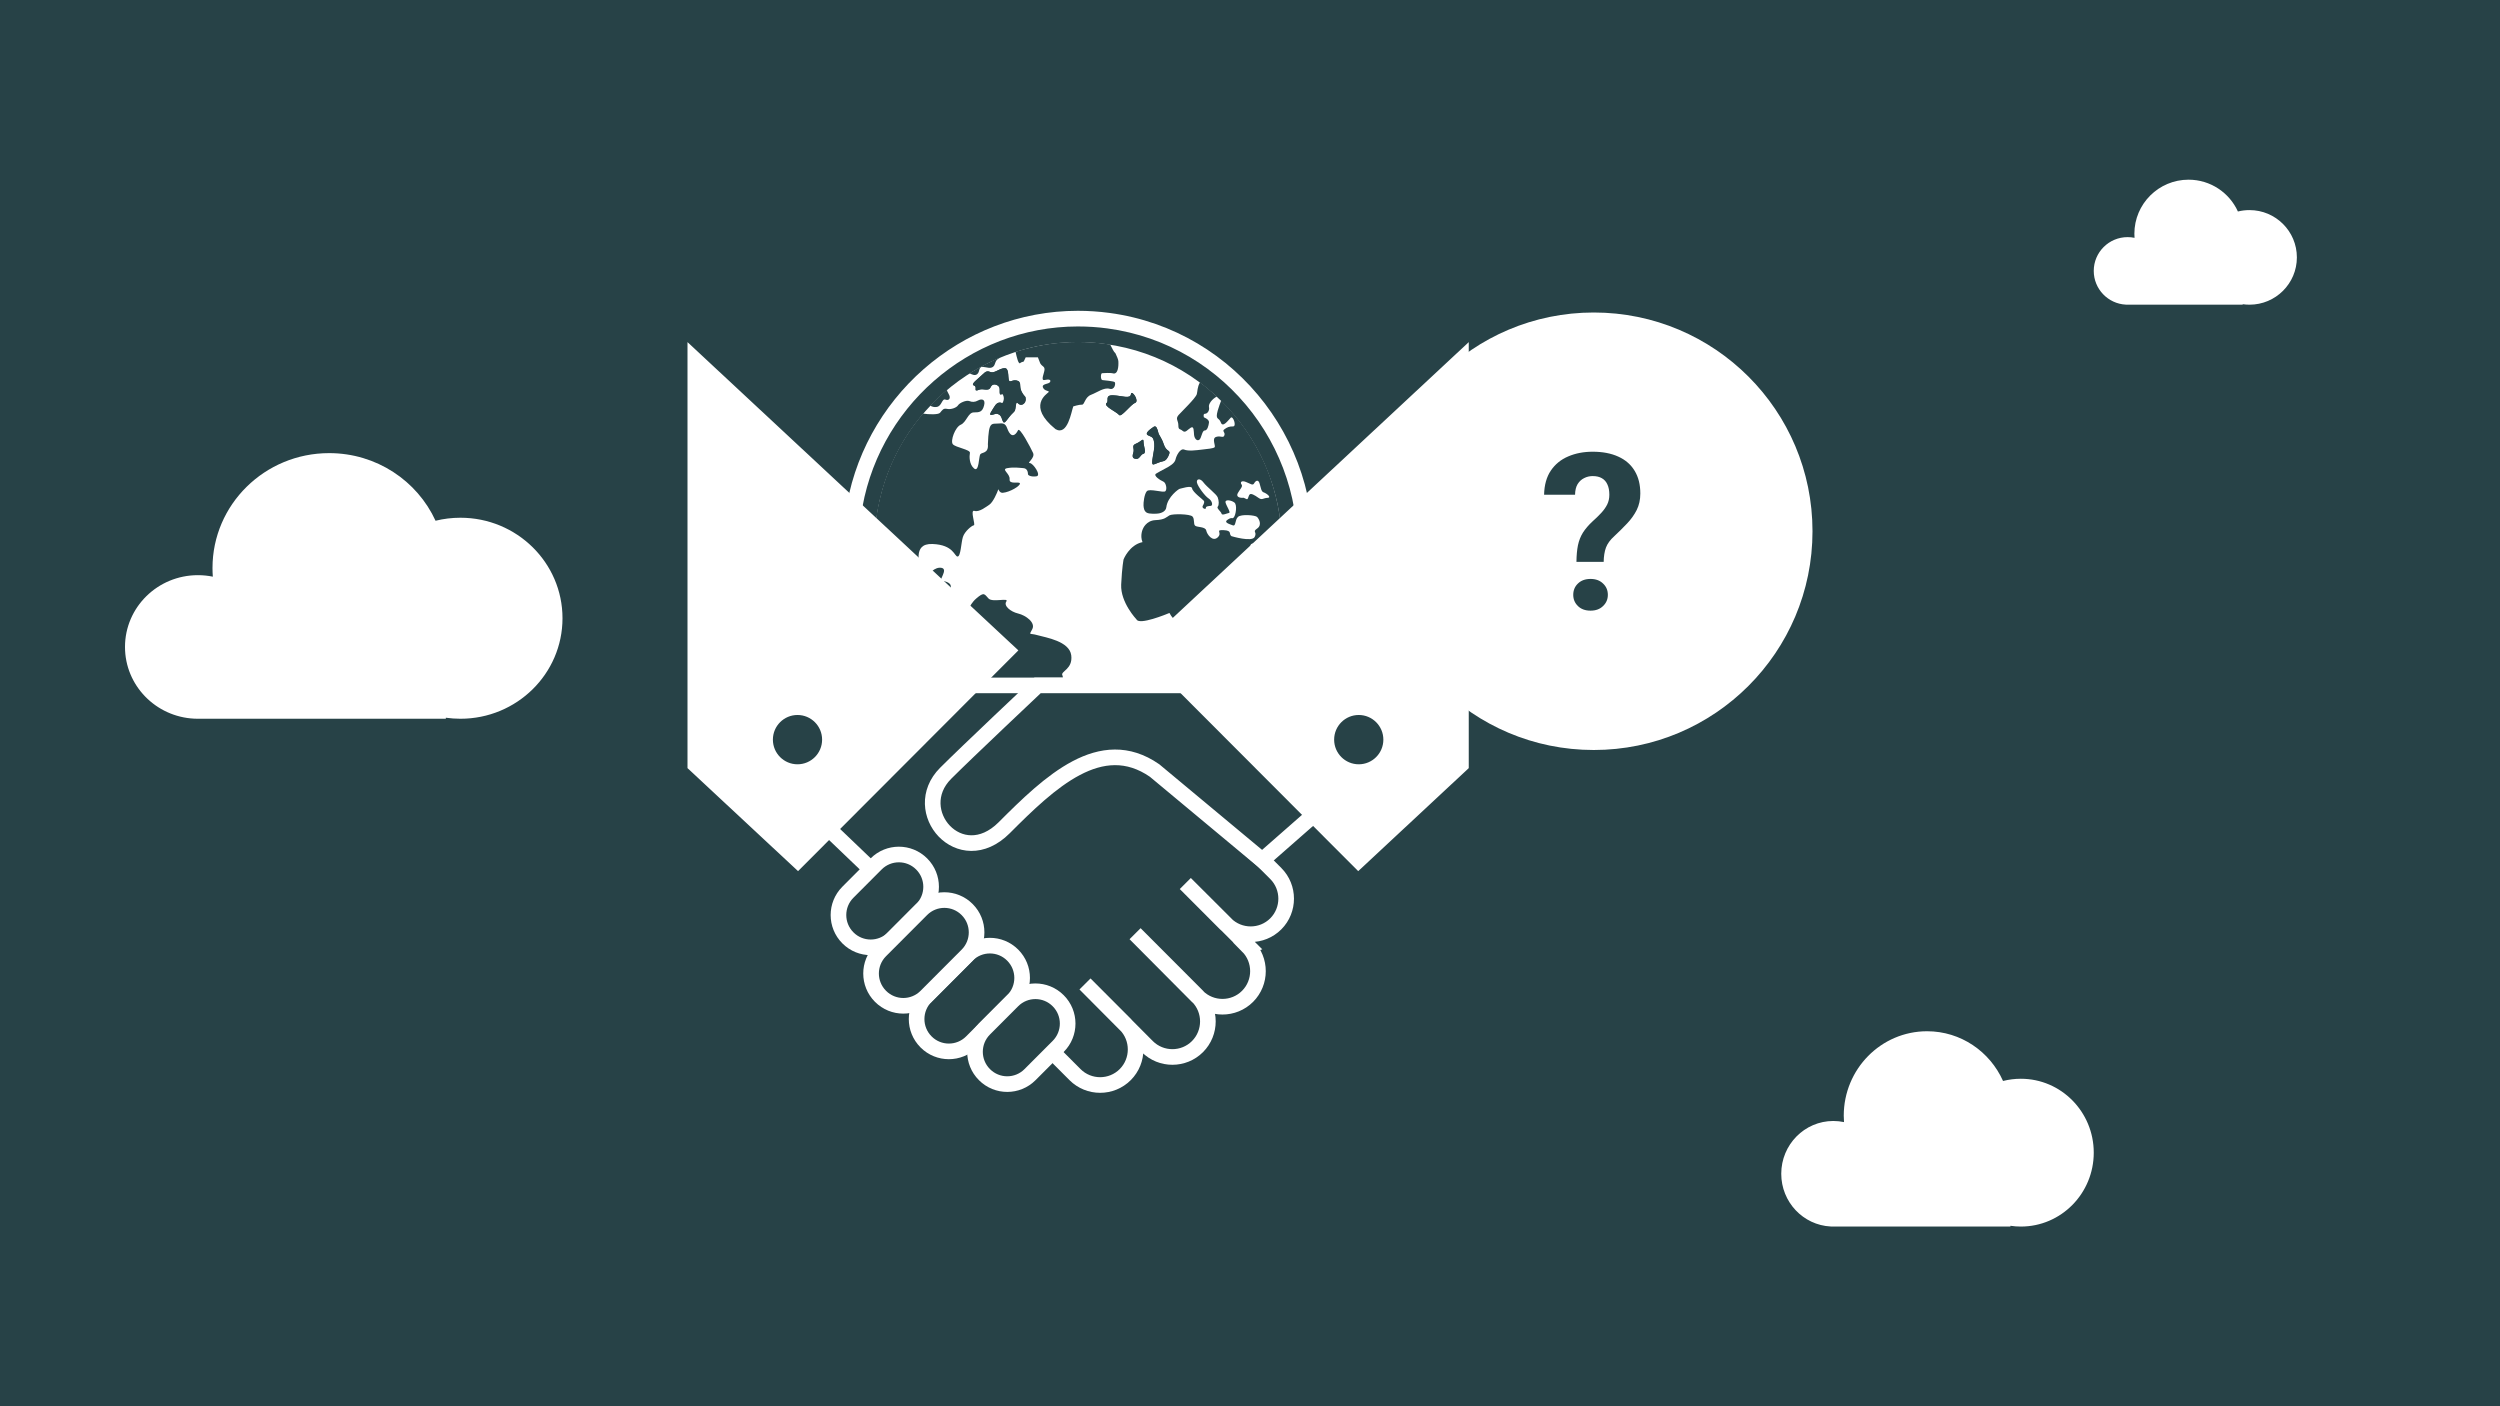
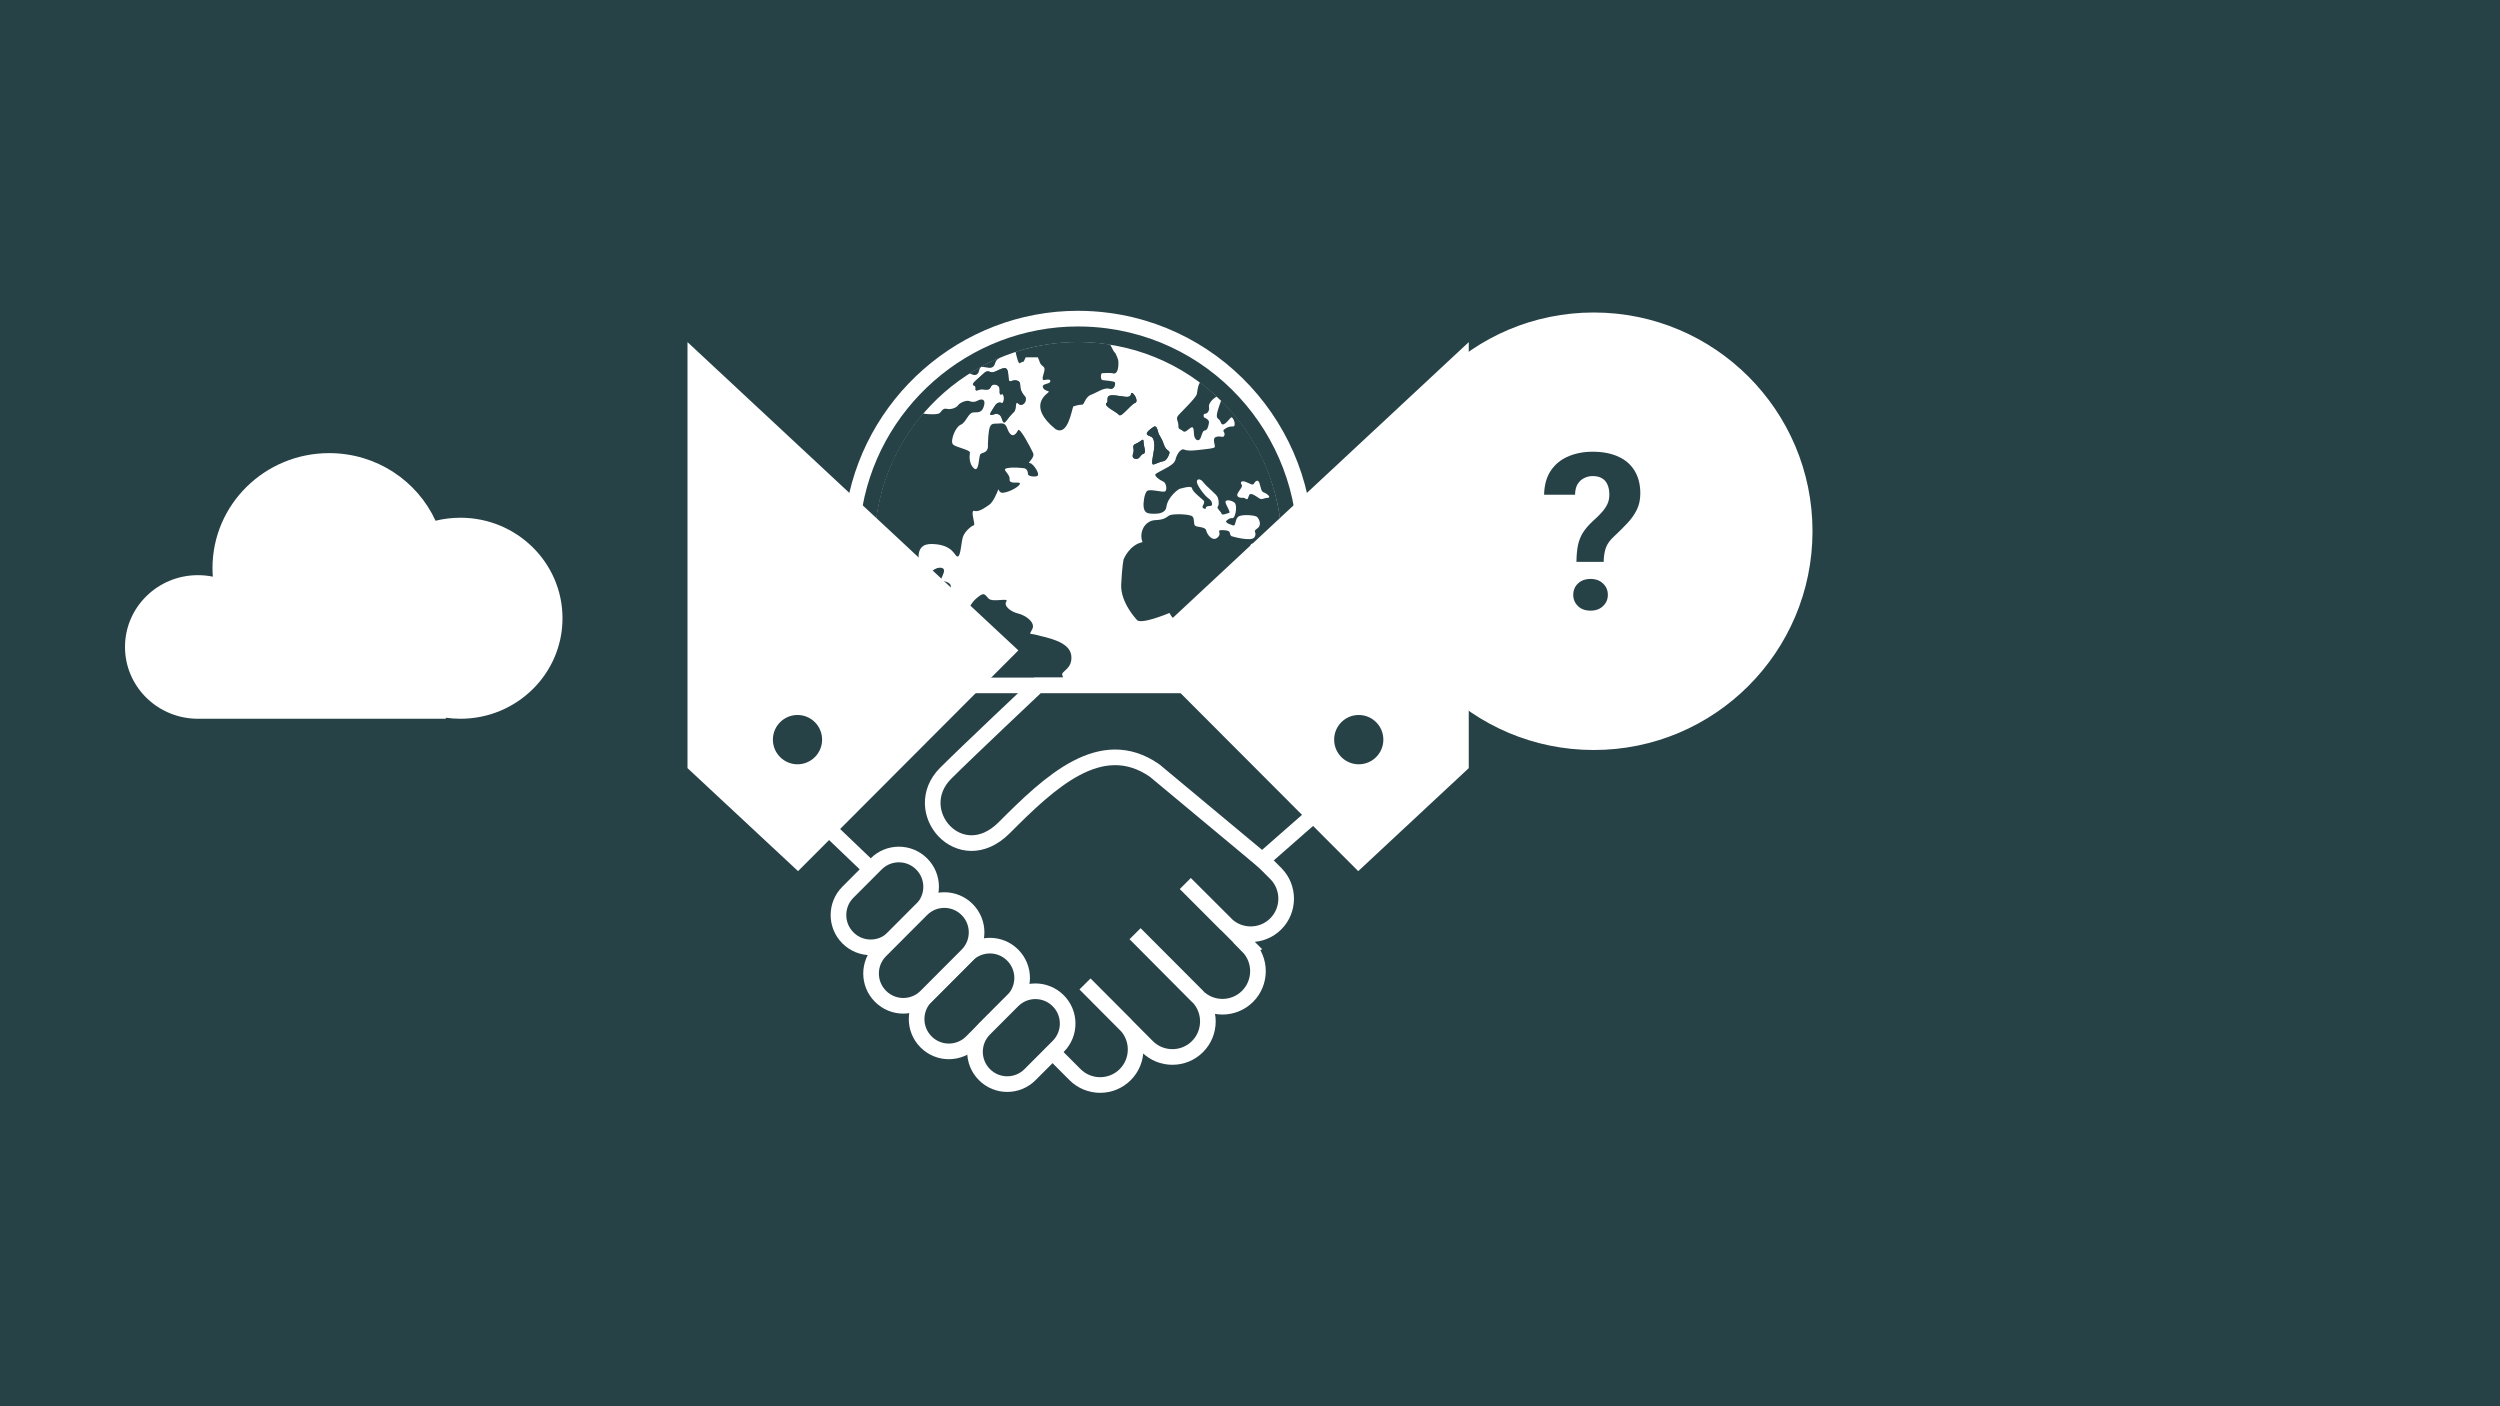
<svg xmlns="http://www.w3.org/2000/svg" width="320" height="180" viewBox="0 0 320 180" fill="none">
  <rect width="320" height="180" fill="#274247" />
  <path d="M138.03 98.04C136.78 98.04 135.51 97.949 134.25 97.789C118.91 95.725 108.11 81.537 110.18 66.166C112.05 52.268 123.99 41.787 137.97 41.787C139.22 41.787 140.49 41.877 141.75 42.038C157.09 44.112 167.89 58.29 165.82 73.661C163.95 87.559 152.01 98.04 138.04 98.04H138.03Z" fill="white" />
  <path d="M137.97 43.791C139.13 43.791 140.3 43.871 141.48 44.032C155.75 45.956 165.76 59.102 163.84 73.4C162.08 86.517 150.89 96.036 138.04 96.036C136.88 96.036 135.71 95.956 134.53 95.795C120.26 93.871 110.25 80.725 112.17 66.427C113.93 53.31 125.12 43.791 137.97 43.791ZM137.97 39.783C123 39.783 110.2 51.006 108.2 65.895C105.99 82.358 117.56 97.559 133.99 99.773C135.33 99.954 136.69 100.044 138.03 100.044C153 100.044 165.8 88.821 167.8 73.931C170.01 57.469 158.44 42.268 142.01 40.054C140.67 39.873 139.31 39.783 137.97 39.783Z" fill="white" />
  <path d="M138.029 97.038C136.819 97.038 135.589 96.958 134.389 96.787C127.219 95.825 120.859 92.118 116.479 86.356C112.099 80.595 110.209 73.471 111.179 66.286C112.979 52.889 124.499 42.779 137.969 42.779C139.179 42.779 140.399 42.859 141.609 43.03C156.399 45.024 166.819 58.701 164.819 73.531C163.019 86.928 151.499 97.038 138.029 97.038Z" fill="white" />
  <path d="M137.97 43.791C139.13 43.791 140.3 43.871 141.48 44.032C155.75 45.955 165.76 59.102 163.84 73.4C162.08 86.517 150.89 96.036 138.04 96.036C136.88 96.036 135.71 95.955 134.53 95.795C120.26 93.871 110.25 80.725 112.17 66.426C113.93 53.31 125.12 43.791 137.97 43.791ZM137.97 41.787C124 41.787 112.05 52.268 110.19 66.166C108.13 81.537 118.92 95.725 134.26 97.789C135.51 97.96 136.78 98.04 138.04 98.04C152.01 98.04 163.96 87.559 165.82 73.661C167.88 58.29 157.09 44.102 141.75 42.038C140.5 41.867 139.23 41.787 137.97 41.787Z" fill="#274247" />
  <path d="M162.351 60.465C162.421 60.655 162.491 60.836 162.561 61.026C162.491 60.836 162.421 60.645 162.351 60.465Z" fill="#274247" />
  <path d="M164.101 70.506C164.101 70.796 164.081 71.077 164.061 71.368C164.081 71.077 164.091 70.786 164.101 70.506Z" fill="#274247" />
  <path d="M164.1 70.184C164.14 67.198 163.66 64.253 162.71 61.457C163.63 64.213 164.12 67.148 164.1 70.184Z" fill="#274247" />
  <path d="M147.65 54.642C148 54.382 148.15 54.953 148.25 55.364C148.35 55.775 148.65 55.975 148.96 56.897C149.26 57.819 149.82 57.608 149.66 58.069C149.51 58.53 149.25 58.981 148.85 59.041C148.42 59.111 147.85 59.422 147.64 59.452C147.17 59.522 147.84 57.688 147.74 56.787C147.64 55.865 147.44 55.965 146.93 55.715C146.43 55.454 147.28 54.893 147.64 54.642H147.65ZM130.33 51.636C129.93 51.196 130.13 52.388 129.83 52.688C129.53 52.999 129.43 53.049 128.85 53.821C128.28 54.592 128.42 53.41 127.96 53.109C127.51 52.809 127.35 53.059 126.93 53.109C126.5 53.159 127 52.548 127.26 52.107C127.51 51.666 127.81 51.416 128.22 51.576C128.62 51.727 128.62 50.244 128.22 50.464C127.82 50.675 128.07 49.893 127.92 49.562C127.77 49.242 127.06 48.961 126.81 49.562C126.56 50.163 125.85 49.672 125.35 49.883C124.5 50.244 125.2 49.522 124.7 49.352C124.19 49.181 125.15 48.55 125.71 47.999C126.26 47.448 126.41 47.468 126.82 47.628C127.22 47.779 127.78 47.318 128.33 47.167C128.88 47.017 129.03 47.218 129.09 48.25C129.14 49.282 129.44 48.55 130.15 48.7C130.86 48.851 130.4 49.472 130.81 50.184C131.21 50.905 131.31 50.644 131.31 51.135C131.31 51.626 130.76 52.077 130.35 51.636H130.33ZM146.37 56.536C146.37 57.097 146.77 57.969 146.37 58.069C145.97 58.169 145.88 58.791 145.41 58.731C145.07 58.691 144.86 58.58 145.06 57.959C145.26 57.348 144.76 57.037 145.41 56.777C146.07 56.516 146.37 55.955 146.37 56.516V56.536ZM143.23 53.109C142.95 52.729 141.13 51.957 141.66 51.576C141.97 51.346 141.36 50.554 142.49 50.604C143.63 50.654 144.68 51.105 144.76 50.464C144.83 49.813 145.89 51.346 145.29 51.576C144.69 51.807 143.51 53.5 143.23 53.109Z" fill="#274247" />
  <path d="M145.29 51.567C145.89 51.337 144.84 49.804 144.76 50.455C144.68 51.106 143.63 50.645 142.49 50.595C141.36 50.545 141.97 51.337 141.66 51.567C141.13 51.948 142.94 52.719 143.23 53.1C143.51 53.481 144.69 51.798 145.29 51.567Z" fill="#274247" />
  <path d="M146.95 55.716C147.45 55.977 147.65 55.867 147.76 56.788C147.86 57.69 147.19 59.524 147.66 59.454C147.87 59.424 148.43 59.113 148.87 59.043C149.27 58.973 149.53 58.532 149.68 58.071C149.83 57.61 149.28 57.81 148.98 56.899C148.68 55.977 148.37 55.766 148.27 55.366C148.17 54.955 148.02 54.394 147.67 54.644C147.32 54.905 146.46 55.466 146.96 55.716H146.95Z" fill="#274247" />
  <path d="M130.12 48.7C129.42 48.55 129.12 49.282 129.06 48.25C129.01 47.218 128.86 47.017 128.3 47.167C127.75 47.318 127.19 47.789 126.79 47.628C126.38 47.478 126.23 47.458 125.68 47.999C125.13 48.55 124.17 49.181 124.67 49.352C125.17 49.522 124.47 50.244 125.32 49.883C125.83 49.672 126.53 50.153 126.78 49.562C127.03 48.961 127.74 49.242 127.89 49.562C128.04 49.883 127.79 50.675 128.19 50.464C128.59 50.244 128.59 51.737 128.19 51.576C127.79 51.426 127.48 51.666 127.23 52.107C126.98 52.548 126.47 53.159 126.9 53.109C127.33 53.059 127.48 52.809 127.93 53.109C128.38 53.41 128.24 54.592 128.82 53.821C129.39 53.049 129.49 52.999 129.8 52.688C130.1 52.378 129.9 51.196 130.3 51.636C130.7 52.077 131.26 51.636 131.26 51.135C131.26 50.634 131.16 50.895 130.76 50.184C130.36 49.462 130.81 48.851 130.1 48.7H130.12Z" fill="#274247" />
  <path d="M145.06 57.97C144.86 58.581 145.08 58.702 145.41 58.742C145.88 58.792 145.96 58.181 146.37 58.08C146.77 57.98 146.37 57.108 146.37 56.547C146.37 55.986 146.07 56.547 145.41 56.808C144.76 57.058 145.26 57.369 145.06 57.99V57.97Z" fill="#274247" />
  <path d="M129.8 94.221C130.4 94.452 131.08 93.53 130.7 93.3C130.32 93.069 130.09 92.458 130.81 92.688C131.53 92.919 132.14 93.51 132.14 92.638C132.14 91.766 132.07 91.766 132.59 91.456C133.12 91.145 132.66 90.153 133.04 90.073C133.42 89.993 133.95 89.843 134.63 89.612C135.31 89.382 136.29 86.997 135.99 86.456C135.69 85.915 137.35 85.694 137.12 83.881C136.89 82.067 133.87 81.606 132.81 81.306C131.75 80.995 131.68 81.386 132.13 80.534C132.58 79.692 131.3 78.76 130.32 78.53C129.34 78.3 128.43 77.528 128.81 76.997C129.19 76.456 127.07 77.147 126.54 76.616C126.01 76.075 126.01 75.694 124.95 76.616C123.89 77.538 124.04 78.61 123.44 77.458C122.83 76.306 122.46 76.727 121.93 76.727C121.4 76.727 121.74 75.424 121.7 74.993C121.66 74.572 120.95 74.382 120.53 74.342C120.11 74.302 121.4 72.879 120.53 72.688C119.66 72.498 118.79 73.53 118.72 73.841C118.65 74.151 117.24 73.881 117.59 73.149C117.93 72.418 116.64 69.532 119.36 69.632C122.08 69.733 122.16 71.236 122.57 71.236C122.98 71.236 123.02 69.472 123.25 68.74C123.48 68.009 124.38 67.278 124.65 67.237C124.91 67.197 124.12 65.203 124.73 65.394C125.33 65.584 126.2 64.893 126.66 64.582C127.11 64.272 127.64 63.079 127.79 62.618C127.79 62.618 127.95 63.119 128.36 63.079C129.29 62.989 130.59 62.197 130.55 61.887C130.51 61.576 129.15 62.077 129.23 61.346C129.31 60.614 128.1 60.073 128.93 59.923C129.76 59.773 130.48 59.883 131.01 59.923C131.54 59.963 131.58 60.534 131.58 60.694C131.58 60.855 132.03 61.075 132.68 60.965C133.32 60.855 132.23 59.272 131.81 59.272C131.39 59.272 132.53 58.62 132.23 57.969C131.93 57.318 130.5 54.572 130.3 55.083C130.3 55.083 129.85 56.085 129.32 55.544C128.79 55.003 129.02 54.081 127.96 54.201C126.9 54.312 126.56 53.781 126.45 56.857C126.56 58.089 125.66 57.859 125.47 58.159C125.28 58.46 125.32 60.504 124.68 59.963C124.04 59.422 124.07 58.39 124.15 57.969C124.23 57.548 122.3 57.278 121.96 56.857C121.62 56.436 122.26 54.662 122.98 54.362C123.7 54.051 123.92 52.789 124.64 52.789C125.36 52.789 125.74 52.748 125.96 51.907C126.19 51.065 125.62 51.025 125.2 51.255C124.79 51.486 124.44 51.486 124.07 51.336C123.69 51.185 122.82 51.566 122.63 51.877C122.44 52.187 121.72 52.448 121.23 52.338C120.74 52.227 120.62 52.488 120.32 52.839C120.1 53.089 118.9 53.059 118.14 52.939C115.53 55.995 113.66 59.612 112.69 63.55C112.65 63.71 112.61 63.881 112.57 64.041C112.5 64.352 112.43 64.662 112.37 64.983C112.32 65.263 112.27 65.544 112.23 65.825C112.2 66.025 112.16 66.225 112.13 66.436C112.01 67.338 111.94 68.24 111.91 69.141C112.31 69.051 112.21 72.438 113.07 72.137C113.94 71.827 112.58 70.254 113.3 70.023C114.02 69.793 114.32 70.714 114.51 71.827C114.7 72.939 114.62 74.783 115.79 74.943C116.96 75.093 118.09 74.793 118.43 75.133C118.77 75.474 120.09 75.133 120.92 76.977C121.75 78.821 121.49 77.518 122.02 77.668C122.55 77.819 123.23 77.889 123.23 78.44C123.23 80.554 121.3 80.634 122.17 82.167C122.17 82.167 124.1 85.584 125.83 86.506C126.78 87.007 126.67 90.384 126.37 93.35C127.35 93.841 128.37 94.272 129.41 94.632C129.46 94.342 129.54 94.141 129.79 94.231L129.8 94.221Z" fill="#274247" />
-   <path d="M121.011 51.147C121.461 51.317 121.771 51.007 121.411 50.395C121.271 50.155 121.221 50.025 121.201 49.895C120.441 50.536 119.731 51.207 119.061 51.919C119.321 52.069 119.581 52.139 119.901 52.089C120.561 51.989 120.561 50.977 121.011 51.147Z" fill="#274247" />
  <path d="M125.09 47.879C125.44 47.618 125.24 46.907 125.79 46.957C126.34 47.007 126.75 47.218 127.1 46.957C127.45 46.697 127.3 46.236 127.76 45.935C127.86 45.875 127.97 45.795 128.08 45.725C126.71 46.296 125.38 46.977 124.11 47.779C124.48 47.979 124.79 48.109 125.09 47.889V47.879Z" fill="#274247" />
  <path d="M130.58 46.467C131.13 46.106 130.88 46.637 131.29 45.735H132.85L133.15 46.507C133.4 46.928 133.7 46.878 133.7 47.288C133.7 47.699 133.15 48.751 133.7 48.641C134.25 48.521 134.56 48.591 134.41 48.892C134.26 49.192 133.3 49.092 133.5 49.603C133.7 50.114 134.41 49.984 134.21 50.204C134.01 50.425 131.44 51.958 135.11 54.934C136.67 55.826 137.13 52.679 137.38 52.018C137.38 52.018 138.14 51.778 138.49 51.797C138.84 51.818 138.84 50.846 139.65 50.535C140.46 50.224 141.31 49.563 142.02 49.764C142.73 49.964 142.83 49.002 142.67 48.902C142.52 48.791 141.36 48.671 141.11 48.651C140.86 48.631 140.87 47.8 141.06 47.77C141.28 47.739 142.17 47.719 142.37 47.77C143.11 48.04 143.19 46.918 143.15 46.226C143.14 46.006 142.95 45.595 142.78 45.224C142.57 45.064 142.34 44.563 142.11 44.112C141.9 44.082 141.7 44.042 141.49 44.012C140.31 43.852 139.13 43.772 137.95 43.772C135.23 43.772 132.55 44.212 129.99 45.034C130.15 45.745 130.35 46.627 130.58 46.487V46.467Z" fill="#274247" />
  <path d="M162.56 61.035C162.49 60.845 162.42 60.664 162.35 60.474C161.47 58.2 160.27 56.045 158.76 54.051C158 53.059 157.18 52.127 156.31 51.266C156.19 51.606 156.01 52.037 155.87 52.548C155.52 53.831 156.02 53.37 156.27 54.081C156.52 54.793 157.23 53.771 157.53 53.47C157.83 53.159 158.33 54.592 157.83 54.582C157.33 54.572 157.07 54.693 156.72 54.953C156.37 55.203 156.87 55.314 156.72 55.724C156.57 56.135 156.27 55.724 155.66 55.925C155.06 56.125 155.66 57.107 155.46 57.258C155.26 57.408 154.6 57.458 153.85 57.548C153.09 57.638 152.09 57.769 151.58 57.548C151.07 57.338 150.57 58.33 150.47 58.801C150.37 59.282 149.76 59.662 149.17 59.963C148.58 60.274 148.4 60.374 147.98 60.624C147.56 60.885 148.55 61.496 148.91 61.646C149.26 61.797 149.42 62.648 149.16 62.879C148.9 63.109 147.12 62.488 146.79 62.879C146.46 63.27 146.35 64.362 146.37 64.692C146.39 65.023 146.44 65.404 146.77 65.614C147.1 65.825 148.13 65.765 148.36 65.715C148.59 65.664 149.22 65.504 149.29 64.923C149.45 63.58 150.9 62.568 151 62.568C151.1 62.568 152.54 62.057 152.59 62.518C152.64 62.979 154.03 63.981 154.1 64.111C154.18 64.242 154.13 64.442 153.95 64.753C153.78 65.063 154.38 65.264 154.35 65.033C154.32 64.803 154.68 64.773 154.98 64.753C155.28 64.722 155.18 64.111 154.7 63.801C154.22 63.49 153.32 62.268 153.21 61.777C153.11 61.286 153.61 61.165 154.04 61.747C154.47 62.338 155.72 63.25 155.87 63.67C156.02 64.081 156.06 64.642 155.87 64.853C155.68 65.053 156.31 65.494 156.36 65.755C156.41 66.015 157.06 65.704 157.32 65.654C157.57 65.604 156.97 64.753 156.87 64.322C156.77 63.881 157.61 64.021 158 64.322C158.39 64.622 158.18 65.925 157.93 66.216C157.67 66.506 157.78 66.115 157.17 66.496C156.57 66.877 157.32 67.057 157.78 67.238C158.23 67.418 158.04 66.556 158.46 66.165C158.88 65.775 160.67 65.945 160.9 66.165C161.13 66.386 161.59 67.188 160.92 67.648C160.25 68.109 160.95 68.039 160.6 68.731C160.25 69.422 157.63 68.63 157.63 68.63C157.23 68.37 157.78 67.909 156.62 67.859C155.46 67.809 156.52 68.169 155.87 68.781C155.22 69.392 154.5 68.42 154.4 67.909C154.3 67.398 153.26 67.508 152.99 67.298C152.72 67.087 152.95 66.466 152.64 66.115C152.32 65.775 150.08 65.745 149.69 65.965C149.3 66.186 149.11 66.526 147.9 66.576C146.69 66.626 146.29 67.698 146.29 67.698C146.29 67.698 145.88 68.51 146.24 69.392C144.55 69.743 143.82 71.596 143.82 71.596C143.82 71.596 143.62 72.518 143.51 74.823C143.41 77.127 145.47 79.282 145.47 79.282C145.81 80.053 149.28 78.63 149.69 78.46C150.78 80.584 152.44 78.921 151.88 81.025C151.33 83.129 152.43 82.769 152.43 83.59C152.43 84.412 152.98 86.406 151.77 87.689C151.19 88.31 151.33 90.304 151.64 92.207C152.39 91.747 153.12 91.246 153.82 90.704C158.26 87.318 161.42 82.698 162.99 77.438C162.98 77.418 162.96 77.408 162.96 77.388C162.74 76.737 161.7 72.929 160.54 71.035C159.38 69.141 160.69 69.642 160.69 69.642C160.69 69.642 161.6 70.775 161.9 71.346C162.2 71.907 161.9 73.039 162.2 73.4C162.5 73.761 162.85 73.66 162.8 74.111C162.75 74.532 163.12 75.604 163.38 75.995C163.58 75.143 163.74 74.282 163.86 73.4C163.95 72.719 164.01 72.047 164.05 71.366C164.06 71.075 164.08 70.785 164.09 70.504C164.09 70.394 164.09 70.294 164.09 70.183C164.11 67.157 163.62 64.212 162.7 61.456C162.65 61.316 162.6 61.165 162.55 61.025L162.56 61.035ZM162.24 63.721C161.64 63.761 161.56 64.061 161.08 63.721C160.6 63.38 160.12 63.099 159.95 63.3C159.77 63.5 159.77 64.001 159.55 63.881C159.32 63.761 159.17 63.711 159.17 63.711C158.74 63.761 158.16 63.63 158.44 63.119C158.72 62.608 159.12 62.278 158.92 62.017C158.72 61.757 158.87 61.456 159.47 61.687C160.07 61.917 160.35 62.197 160.53 61.867C160.71 61.536 161.06 61.306 161.23 61.897C161.41 62.488 161.43 62.919 161.76 63.029C162.09 63.129 162.84 63.691 162.24 63.731V63.721Z" fill="#274247" />
  <path d="M150.83 53.16C150.43 53.631 150.83 53.821 150.83 54.442C150.83 55.064 151.03 54.843 151.38 55.154C151.73 55.465 151.99 55.004 152.42 54.743C152.85 54.483 152.79 55.204 152.84 55.665C152.89 56.126 153.19 56.486 153.5 56.296C153.8 56.106 153.85 55.104 154.2 55.104C154.55 55.104 154.7 54.492 154.75 54.082C154.8 53.671 154.1 53.42 154.1 53.42C154.1 53.42 153.95 52.959 154.25 52.959C154.55 52.959 154.85 52.549 154.75 52.108C154.66 51.727 155.12 51.086 155.76 50.755C155.07 50.114 154.35 49.502 153.6 48.941C153.24 49.543 153.29 50.114 153.19 50.454C153.04 50.975 151.23 52.699 150.82 53.16H150.83Z" fill="#274247" />
  <path d="M159.691 121.087C161.461 122.861 161.461 125.757 159.691 127.53C157.921 129.304 155.031 129.304 153.261 127.53L145.291 119.514L153.281 127.52C155.051 129.294 155.051 132.189 153.281 133.963C151.511 135.736 148.621 135.736 146.851 133.963L138.881 125.947L144.031 131.107C145.801 132.881 145.801 135.777 144.031 137.55C142.261 139.324 139.371 139.324 137.601 137.55L132.451 132.39L111.331 111.127L102.721 102.891L119.111 87.731H136.131L161.591 110.095L163.301 111.809C165.071 113.582 165.071 116.478 163.301 118.252C161.531 120.025 158.641 120.025 156.871 118.252L151.721 113.091L159.721 121.077L159.691 121.087Z" fill="#274247" stroke="white" stroke-width="2" stroke-miterlimit="10" stroke-linecap="round" />
  <path d="M129.627 122.258L129.62 122.251C128.011 120.639 125.403 120.639 123.794 122.251L118.533 127.523C116.924 129.135 116.924 131.749 118.533 133.361L118.54 133.368C120.149 134.98 122.758 134.98 124.367 133.368L129.627 128.096C131.236 126.484 131.236 123.87 129.627 122.258Z" fill="#274247" stroke="white" stroke-width="2" stroke-miterlimit="10" stroke-linecap="round" />
  <path d="M135.454 128.098L135.446 128.091C133.838 126.479 131.229 126.479 129.62 128.091L126.007 131.712C124.398 133.324 124.398 135.938 126.007 137.55L126.014 137.557C127.623 139.169 130.231 139.169 131.84 137.557L135.454 133.936C137.063 132.324 137.063 129.71 135.454 128.098Z" fill="#274247" stroke="white" stroke-width="2" stroke-miterlimit="10" stroke-linecap="round" />
  <path d="M117.977 110.592L117.97 110.585C116.361 108.973 113.752 108.973 112.143 110.585L108.53 114.206C106.921 115.818 106.921 118.432 108.53 120.044L108.537 120.051C110.146 121.663 112.755 121.663 114.364 120.051L117.977 116.43C119.586 114.818 119.586 112.204 117.977 110.592Z" fill="#274247" stroke="white" stroke-width="2" stroke-miterlimit="10" stroke-linecap="round" />
  <path d="M123.797 116.424L123.79 116.417C122.181 114.805 119.573 114.805 117.964 116.417L112.703 121.689C111.094 123.301 111.094 125.915 112.703 127.527L112.71 127.534C114.319 129.146 116.927 129.146 118.536 127.534L123.797 122.262C125.406 120.65 125.406 118.036 123.797 116.424Z" fill="#274247" stroke="white" stroke-width="2" stroke-miterlimit="10" stroke-linecap="round" />
  <path d="M161.571 110.095L170.571 102.199L156.521 87.731H132.811C132.811 87.731 123.711 96.308 121.041 98.983C116.221 103.813 122.911 111.578 128.531 105.957C134.351 100.125 140.911 93.863 147.781 98.622L161.571 110.105V110.095Z" fill="#274247" stroke="white" stroke-width="2" stroke-miterlimit="10" stroke-linecap="round" />
  <path d="M188 43.791L145.65 83.25L173.85 111.506L188 98.32V43.791Z" fill="white" />
  <path d="M88 43.791V98.32L102.15 111.506L130.35 83.25L88 43.791Z" fill="white" />
  <path d="M173.92 97.83C175.659 97.83 177.07 96.417 177.07 94.674C177.07 92.931 175.659 91.518 173.92 91.518C172.18 91.518 170.77 92.931 170.77 94.674C170.77 96.417 172.18 97.83 173.92 97.83Z" fill="#274247" />
  <path d="M102.08 97.83C103.819 97.83 105.23 96.417 105.23 94.674C105.23 92.931 103.819 91.518 102.08 91.518C100.34 91.518 98.93 92.931 98.93 94.674C98.93 96.417 100.34 97.83 102.08 97.83Z" fill="#274247" />
  <circle cx="204" cy="68" r="28" fill="white" />
  <path d="M205.271 71.916H201.785C201.794 71.096 201.858 70.389 201.977 69.797C202.104 69.195 202.318 68.653 202.619 68.17C202.929 67.687 203.339 67.208 203.85 66.734C204.278 66.352 204.652 65.987 204.971 65.641C205.29 65.294 205.54 64.939 205.723 64.574C205.905 64.201 205.996 63.786 205.996 63.33C205.996 62.801 205.914 62.364 205.75 62.018C205.595 61.662 205.358 61.393 205.039 61.211C204.729 61.029 204.337 60.938 203.863 60.938C203.471 60.938 203.107 61.024 202.77 61.197C202.432 61.361 202.154 61.617 201.936 61.963C201.726 62.309 201.617 62.765 201.607 63.33H197.643C197.67 62.081 197.957 61.051 198.504 60.24C199.06 59.42 199.803 58.814 200.732 58.422C201.662 58.021 202.706 57.82 203.863 57.82C205.139 57.82 206.233 58.03 207.145 58.449C208.056 58.859 208.753 59.465 209.236 60.268C209.719 61.06 209.961 62.027 209.961 63.166C209.961 63.959 209.806 64.665 209.496 65.285C209.186 65.896 208.781 66.466 208.279 66.994C207.778 67.523 207.227 68.07 206.625 68.635C206.105 69.1 205.75 69.587 205.559 70.098C205.376 70.608 205.281 71.214 205.271 71.916ZM201.375 76.141C201.375 75.557 201.576 75.074 201.977 74.691C202.378 74.299 202.915 74.103 203.59 74.103C204.255 74.103 204.788 74.299 205.189 74.691C205.6 75.074 205.805 75.557 205.805 76.141C205.805 76.706 205.6 77.184 205.189 77.576C204.788 77.968 204.255 78.164 203.59 78.164C202.915 78.164 202.378 77.968 201.977 77.576C201.576 77.184 201.375 76.706 201.375 76.141Z" fill="#274247" />
-   <path d="M246.667 132C250.994 132 254.716 134.613 256.389 138.365C257.118 138.18 257.881 138.081 258.667 138.081C263.821 138.081 268 142.316 268 147.54C268 152.764 263.822 157 258.667 157C258.214 157 257.769 156.965 257.333 156.901V157H234.667L234.323 156.991C230.801 156.81 228 153.858 228 150.243C228 146.511 230.985 143.486 234.667 143.486C235.135 143.486 235.592 143.536 236.033 143.629C236.013 143.359 236 143.086 236 142.811C236 136.84 240.776 132 246.667 132Z" fill="white" />
-   <path d="M280.134 23C282.946 23 285.365 24.672 286.452 27.073C286.926 26.954 287.423 26.892 287.934 26.892C291.284 26.892 294 29.602 294 32.945C294 36.289 291.284 39 287.934 39C287.639 39 287.35 38.977 287.066 38.937V39H272.333L272.11 38.994C269.821 38.878 268 36.989 268 34.676C268 32.288 269.94 30.352 272.333 30.352C272.637 30.352 272.935 30.383 273.222 30.442C273.209 30.27 273.2 30.095 273.2 29.919C273.2 26.098 276.305 23 280.134 23Z" fill="white" />
  <path d="M42.134 58C48.192 58 53.407 61.552 55.749 66.655C56.768 66.404 57.835 66.27 58.934 66.27C66.15 66.271 72 72.03 72 79.135C72 86.24 66.15 92 58.934 92C58.3 92 57.676 91.954 57.066 91.868V92H25.333L24.854 91.988C19.922 91.742 16 87.727 16 82.811C16 77.736 20.178 73.621 25.333 73.621C25.987 73.621 26.626 73.688 27.242 73.814C27.214 73.448 27.2 73.077 27.2 72.703C27.2 64.583 33.886 58 42.134 58Z" fill="white" />
</svg>